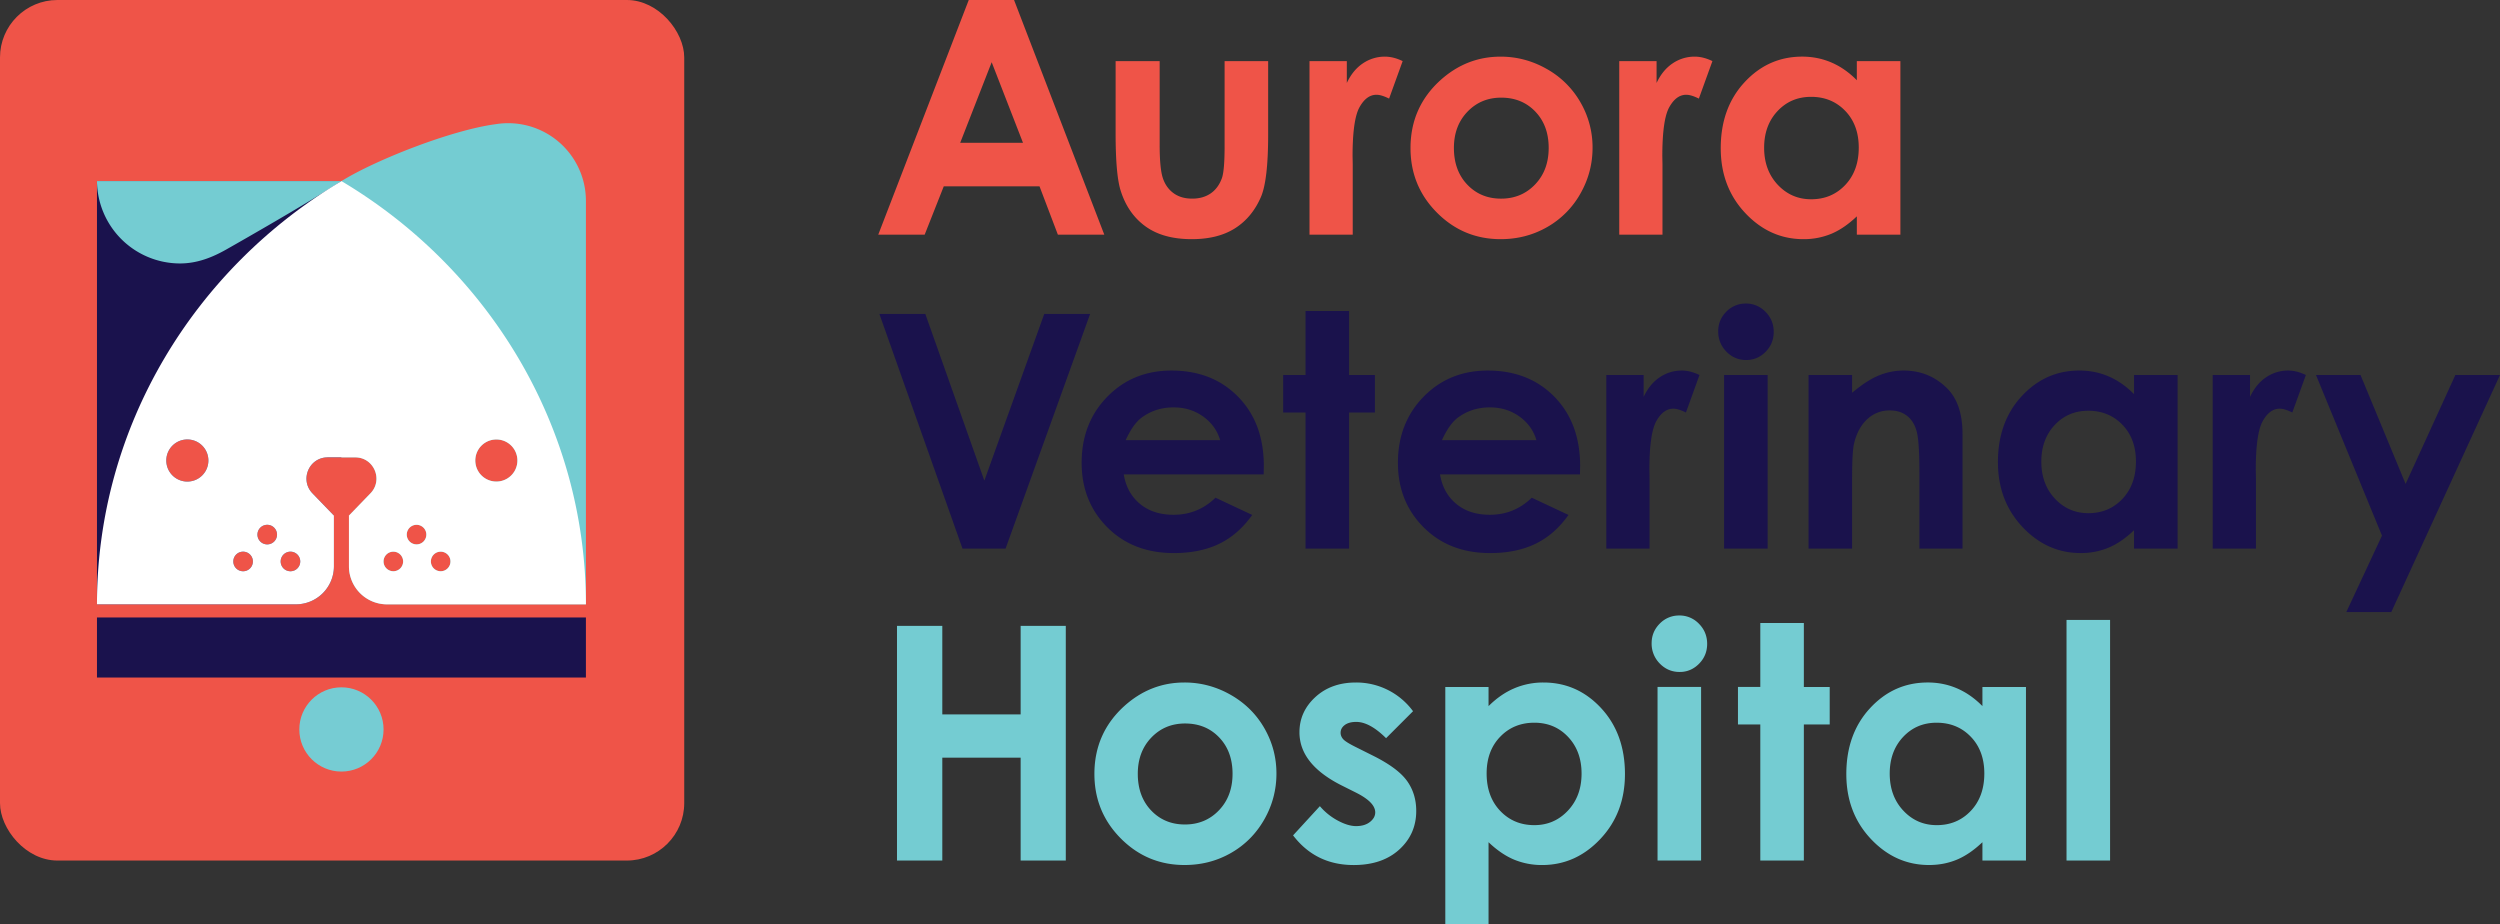
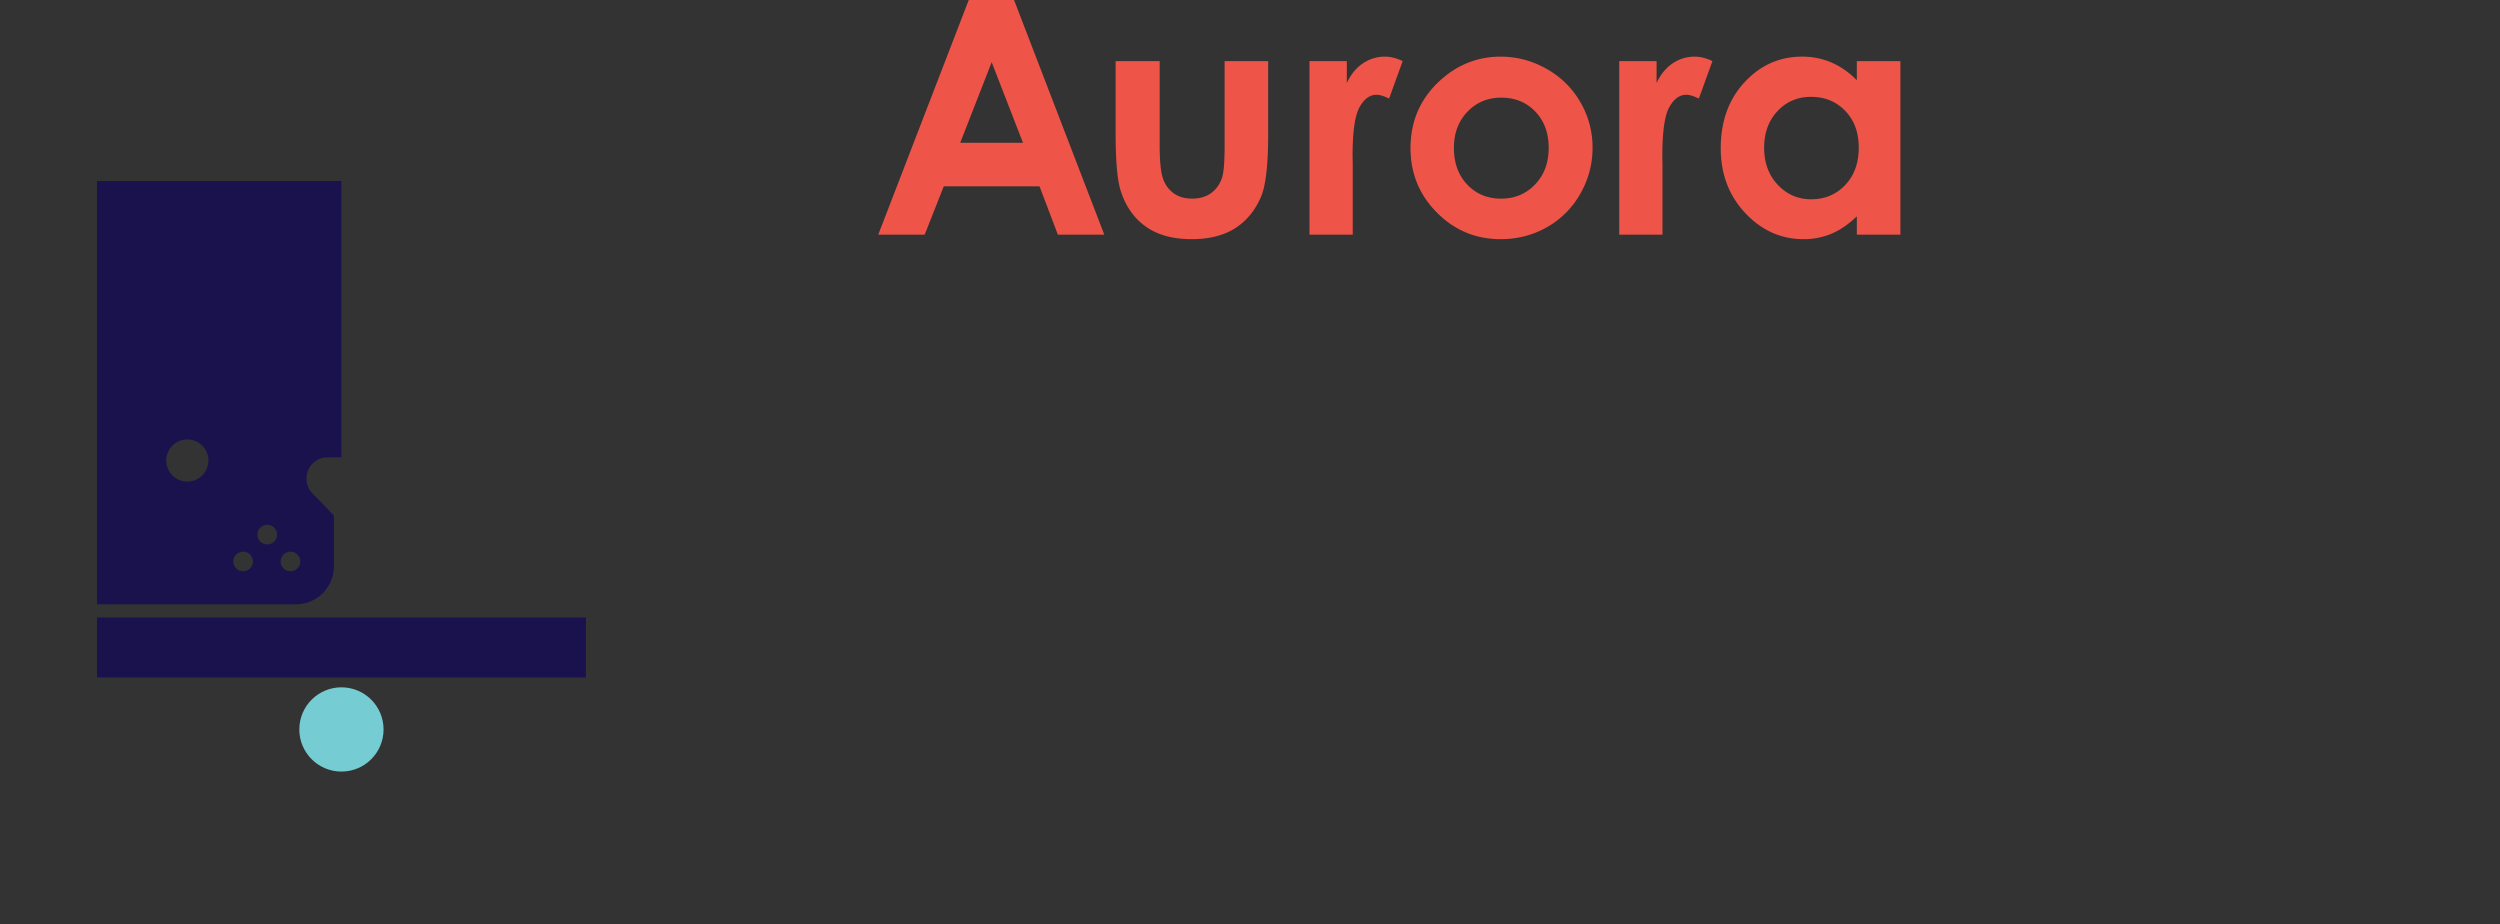
<svg xmlns="http://www.w3.org/2000/svg" id="Layer_2" viewBox="0 0 233.548 86.324">
  <rect x="0" y="0" width="233.548" height="86.324" fill="#333333" stroke="none" />
  <defs>
    <style>.cls-2{fill:#ef5448}.cls-3{fill:#1a124c}.cls-4{fill:#1a124d}.cls-5{fill:#74ccd2}</style>
  </defs>
  <g id="Layer_1-2">
    <g>
      <g>
        <path d="M90.5 0h4.232l8.432 21.925h-4.337l-1.716-4.516h-8.946l-1.784 4.516h-4.337L90.5 0zm2.142 5.813l-2.941 7.527h5.866l-2.924-7.527zM104.22 5.708h4.114v7.81c0 1.52.105 2.576.314 3.167.209.591.545 1.051 1.009 1.379.463.328 1.033.492 1.711.492s1.253-.161 1.726-.484.824-.798 1.053-1.424c.169-.467.254-1.466.254-2.996V5.708h4.069v6.871c0 2.832-.224 4.769-.671 5.813-.547 1.272-1.351 2.248-2.415 2.929-1.063.68-2.415 1.021-4.054 1.021-1.779 0-3.217-.397-4.315-1.192s-1.87-1.903-2.318-3.324c-.318-.984-.477-2.772-.477-5.366V5.708zM122.331 5.708h3.488V7.75c.378-.805.88-1.416 1.505-1.833a3.638 3.638 0 012.057-.626c.526 0 1.078.139 1.654.417l-1.267 3.503c-.477-.238-.869-.358-1.177-.358-.626 0-1.155.388-1.587 1.163-.432.775-.648 2.295-.648 4.561l.015.79v6.558h-4.039V5.708zM140.176 5.291c1.53 0 2.968.383 4.315 1.148a8.28 8.28 0 013.152 3.115 8.374 8.374 0 011.133 4.248c0 1.53-.38 2.961-1.14 4.293a8.218 8.218 0 01-3.108 3.122c-1.312.75-2.757 1.125-4.337 1.125-2.325 0-4.31-.827-5.955-2.481-1.645-1.655-2.467-3.664-2.467-6.029 0-2.534.929-4.645 2.787-6.334 1.63-1.47 3.503-2.206 5.619-2.206zm.067 3.831c-1.264 0-2.317.44-3.158 1.319-.841.879-1.262 2.005-1.262 3.376 0 1.411.416 2.554 1.247 3.428.831.874 1.884 1.312 3.158 1.312s2.334-.442 3.18-1.327c.846-.884 1.269-2.022 1.269-3.413s-.416-2.521-1.247-3.391c-.832-.869-1.894-1.304-3.188-1.304zM151.268 5.708h3.488V7.75c.378-.805.879-1.416 1.506-1.833a3.632 3.632 0 012.056-.626c.527 0 1.078.139 1.655.417l-1.267 3.503c-.477-.238-.87-.358-1.178-.358-.626 0-1.155.388-1.587 1.163-.432.775-.648 2.295-.648 4.561l.015.79v6.558h-4.039V5.708zM173.464 5.708h4.069v16.217h-4.069v-1.714c-.794.755-1.59 1.299-2.389 1.632a6.685 6.685 0 01-2.598.499c-2.094 0-3.906-.812-5.434-2.437-1.528-1.624-2.293-3.644-2.293-6.059 0-2.504.739-4.556 2.218-6.156 1.479-1.6 3.275-2.4 5.389-2.4.972 0 1.885.184 2.739.551.853.368 1.643.919 2.367 1.654V5.706zm-4.277 3.339c-1.258 0-2.303.445-3.135 1.334-.832.889-1.248 2.029-1.248 3.42 0 1.401.424 2.554 1.27 3.458.847.904 1.888 1.356 3.127 1.356 1.278 0 2.337-.445 3.179-1.334.842-.889 1.263-2.054 1.263-3.495 0-1.411-.421-2.554-1.263-3.428-.841-.874-1.906-1.312-3.193-1.312z" class="cls-2" />
      </g>
      <g>
-         <path d="M82.149 29.325h4.291L91.957 44.9l5.597-15.575h4.285L93.94 51.25h-4.024L82.15 29.325zM118.053 44.319h-13.072c.189 1.153.693 2.069 1.513 2.75s1.865 1.021 3.138 1.021c1.52 0 2.827-.531 3.92-1.595l3.428 1.61c-.855 1.212-1.878 2.109-3.071 2.69-1.192.581-2.608.872-4.248.872-2.544 0-4.615-.802-6.215-2.407-1.6-1.604-2.4-3.614-2.4-6.029 0-2.474.797-4.528 2.392-6.163 1.595-1.634 3.594-2.452 5.999-2.452 2.554 0 4.63.817 6.23 2.452 1.6 1.635 2.4 3.793 2.4 6.476l-.015.775zm-4.069-3.205c-.269-.904-.799-1.64-1.59-2.206-.792-.566-1.709-.85-2.754-.85-1.135 0-2.13.318-2.986.954-.538.397-1.035 1.098-1.493 2.102h8.824zM121.961 29.056h4.069v5.977h2.415v3.503h-2.415v12.713h-4.069V38.536h-2.087v-3.503h2.087v-5.977zM147.599 44.319h-13.071c.188 1.153.693 2.069 1.512 2.75.82.681 1.866 1.021 3.138 1.021 1.52 0 2.827-.531 3.92-1.595l3.428 1.61c-.855 1.212-1.877 2.109-3.07 2.69-1.192.581-2.609.872-4.248.872-2.544 0-4.615-.802-6.216-2.407-1.6-1.604-2.399-3.614-2.399-6.029 0-2.474.797-4.528 2.392-6.163 1.595-1.634 3.594-2.452 6-2.452 2.553 0 4.63.817 6.23 2.452 1.6 1.635 2.4 3.793 2.4 6.476l-.015.775zm-4.069-3.205c-.269-.904-.799-1.64-1.59-2.206-.792-.566-1.71-.85-2.755-.85-1.135 0-2.13.318-2.986.954-.538.397-1.035 1.098-1.493 2.102h8.824zM150.061 35.033h3.488v2.042c.378-.805.879-1.416 1.505-1.833s1.312-.626 2.057-.626c.527 0 1.078.139 1.654.417l-1.267 3.503c-.477-.238-.87-.358-1.178-.358-.625 0-1.155.388-1.587 1.163-.433.775-.648 2.295-.648 4.561l.015.79v6.558h-4.039V35.034zM163.098 28.356c.713 0 1.325.259 1.836.775.51.517.766 1.143.766 1.878 0 .725-.253 1.344-.758 1.856s-1.11.768-1.813.768c-.723 0-1.34-.261-1.85-.782a2.618 2.618 0 01-.765-1.9c0-.715.252-1.327.757-1.833a2.488 2.488 0 011.828-.76zm-2.034 6.677h4.069v16.216h-4.069V35.033zM168.951 35.033h4.069v1.662c.923-.778 1.758-1.319 2.508-1.623s1.516-.456 2.3-.456c1.608 0 2.972.561 4.093 1.684.942.954 1.414 2.365 1.414 4.233v10.716h-4.024v-7.101c0-1.935-.087-3.22-.26-3.855-.173-.635-.475-1.119-.907-1.452-.431-.333-.963-.499-1.598-.499a3 3 0 00-2.119.826c-.59.551-.999 1.313-1.227 2.285-.119.506-.178 1.603-.178 3.29v6.506h-4.069V35.033zM199.359 35.033h4.069v16.216h-4.069v-1.714c-.794.755-1.59 1.299-2.389 1.632a6.685 6.685 0 01-2.598.499c-2.094 0-3.906-.812-5.434-2.437-1.528-1.624-2.293-3.644-2.293-6.058 0-2.504.739-4.556 2.218-6.156 1.479-1.6 3.275-2.4 5.389-2.4.972 0 1.885.184 2.739.551.853.368 1.643.919 2.367 1.654v-1.789zm-4.277 3.339c-1.258 0-2.303.445-3.135 1.334-.832.889-1.248 2.029-1.248 3.42 0 1.401.424 2.554 1.27 3.458.847.904 1.888 1.356 3.127 1.356 1.278 0 2.337-.445 3.179-1.334.842-.889 1.263-2.054 1.263-3.495 0-1.411-.421-2.554-1.263-3.428-.841-.874-1.906-1.312-3.193-1.312zM206.71 35.033h3.487v2.042c.378-.805.88-1.416 1.505-1.833a3.638 3.638 0 012.057-.626c.526 0 1.078.139 1.655.417l-1.268 3.503c-.477-.238-.869-.358-1.177-.358-.627 0-1.156.388-1.588 1.163s-.648 2.295-.648 4.561l.015.79v6.558h-4.038V35.034zM216.36 35.033h4.158l4.212 10.175 4.648-10.175h4.17l-10.156 22.148h-4.203l3.334-7.142-6.164-15.006z" class="cls-3" />
-       </g>
+         </g>
      <g>
-         <path d="M83.796 58.467h4.233v8.272h7.318v-8.272h4.218v21.925h-4.218v-9.614h-7.318v9.614h-4.233V58.467zM110.644 63.758c1.53 0 2.968.382 4.315 1.147 1.346.766 2.397 1.804 3.152 3.115s1.133 2.727 1.133 4.248c0 1.53-.38 2.961-1.14 4.293-.76 1.332-1.796 2.373-3.107 3.123s-2.757 1.125-4.337 1.125c-2.325 0-4.31-.827-5.955-2.481-1.644-1.655-2.467-3.664-2.467-6.029 0-2.534.929-4.645 2.787-6.334 1.63-1.471 3.503-2.206 5.619-2.206zm.067 3.83c-1.264 0-2.317.44-3.158 1.319-.841.879-1.262 2.005-1.262 3.376 0 1.411.416 2.554 1.247 3.428.831.874 1.883 1.312 3.157 1.312s2.334-.442 3.18-1.327c.846-.884 1.269-2.022 1.269-3.413s-.416-2.521-1.247-3.391c-.831-.869-1.893-1.304-3.187-1.304zM132.005 66.441l-2.519 2.519c-1.023-1.014-1.952-1.52-2.787-1.52-.457 0-.815.097-1.073.291-.259.194-.388.435-.388.723 0 .219.082.42.246.604.164.184.569.435 1.215.753l1.49.745c1.57.775 2.648 1.565 3.235 2.37.586.805.879 1.749.879 2.832 0 1.441-.529 2.644-1.587 3.607-1.058.964-2.477 1.446-4.255 1.446-2.365 0-4.253-.924-5.664-2.772l2.504-2.728a5.779 5.779 0 001.677 1.349c.641.343 1.21.514 1.706.514.537 0 .969-.129 1.297-.388s.492-.556.492-.894c0-.626-.591-1.237-1.773-1.834l-1.371-.686c-2.623-1.321-3.935-2.976-3.935-4.963 0-1.282.494-2.377 1.483-3.286.988-.909 2.252-1.364 3.793-1.364a6.573 6.573 0 015.336 2.683zM139.059 64.176v1.789c.735-.735 1.53-1.287 2.385-1.655a6.878 6.878 0 012.742-.551c2.116 0 3.915.8 5.395 2.399 1.481 1.6 2.221 3.652 2.221 6.156 0 2.415-.766 4.434-2.296 6.059-1.53 1.625-3.344 2.437-5.44 2.437a6.78 6.78 0 01-2.609-.499c-.804-.333-1.604-.877-2.399-1.632v7.646h-4.039V64.177h4.039zm4.278 3.339c-1.282 0-2.346.437-3.19 1.312-.844.874-1.267 2.017-1.267 3.428 0 1.441.423 2.606 1.267 3.495.845.89 1.908 1.334 3.19 1.334 1.242 0 2.287-.452 3.137-1.357.85-.904 1.275-2.057 1.275-3.458 0-1.391-.417-2.531-1.252-3.42-.835-.89-1.888-1.334-3.16-1.334zM156.88 57.498a2.49 2.49 0 011.836.775c.51.517.765 1.143.765 1.878 0 .725-.252 1.344-.758 1.856s-1.11.768-1.813.768c-.723 0-1.34-.261-1.85-.782a2.619 2.619 0 01-.766-1.9c0-.715.253-1.327.758-1.834a2.485 2.485 0 011.828-.76zm-2.034 6.677h4.069v16.216h-4.069V64.175zM164.446 58.199h4.069v5.977h2.415v3.502h-2.415v12.714h-4.069V67.678h-2.087v-3.502h2.087v-5.977zM185.196 64.176h4.069v16.216h-4.069v-1.714c-.794.755-1.591 1.3-2.39 1.632s-1.665.499-2.598.499c-2.094 0-3.906-.812-5.434-2.437-1.528-1.624-2.292-3.644-2.292-6.059 0-2.504.739-4.556 2.218-6.156 1.479-1.6 3.275-2.399 5.39-2.399.972 0 1.885.184 2.739.551.853.368 1.643.919 2.367 1.655v-1.789zm-4.278 3.339c-1.257 0-2.302.445-3.134 1.334-.832.889-1.248 2.029-1.248 3.42 0 1.401.423 2.554 1.27 3.458.846.904 1.888 1.357 3.126 1.357 1.278 0 2.338-.445 3.179-1.334.841-.889 1.263-2.054 1.263-3.495 0-1.411-.422-2.554-1.263-3.428s-1.906-1.312-3.194-1.312zM193.053 57.916h4.069v22.476h-4.069V57.916z" class="cls-5" />
-       </g>
+         </g>
      <g>
-         <rect width="63.921" height="80.392" class="cls-2" rx="5.367" ry="5.367" />
        <path d="M9.059 57.681h45.676v5.614H9.059zM30.616 42.727h1.281v-25.81H9.059v39.54h18.58a3.557 3.557 0 003.556-3.556v-4.774h-.036l-1.97-2.041c-1.214-1.259-.322-3.36 1.427-3.36zm-13.115 2.261a1.967 1.967 0 110-3.934 1.967 1.967 0 010 3.934zm5.209 8.378a.915.915 0 11.001-1.83.915.915 0 01-.001 1.83zm2.254-2.509a.915.915 0 11.001-1.83.915.915 0 01-.001 1.83zm2.17 2.509a.915.915 0 110-1.83.915.915 0 010 1.83z" class="cls-4" />
-         <path d="M54.497 16.917a7.268 7.268 0 00-8.175-5.318h-.012l-.012.003c-4.112.547-11.201 3.33-14.4 5.315v25.81h1.285c1.751 0 2.643 2.103 1.426 3.361l-1.972 2.04h-.038v4.774a3.557 3.557 0 003.556 3.556h18.581V18.773a7.28 7.28 0 00-.239-1.856zM36.745 53.365a.915.915 0 11.001-1.83.915.915 0 01-.001 1.83zm2.169-2.509a.915.915 0 11.001-1.83.915.915 0 01-.001 1.83zm2.254 2.509a.915.915 0 11.001-1.83.915.915 0 01-.001 1.83zm5.201-8.378a1.967 1.967 0 110-3.934 1.967 1.967 0 010 3.934zM31.896 16.917l-.011.007-.011.007-.015.01c-.167.106-.886.564-1.915 1.205-2.293 1.427-6.435 3.82-8.831 5.176-1.283.726-2.702 1.29-4.288 1.29a7.766 7.766 0 01-7.765-7.694h22.836z" class="cls-5" />
-         <path fill="#fff" d="M31.897 16.917C18.181 25.083 9.059 39.819 9.059 56.457h18.58a3.557 3.557 0 003.556-3.556v-4.774h-.036l-1.97-2.041c-1.214-1.259-.322-3.36 1.427-3.36h2.567c1.751 0 2.643 2.103 1.426 3.361l-1.972 2.04h-.038v4.774a3.557 3.557 0 003.556 3.556h18.581c0-16.638-9.122-31.375-22.838-39.54zM17.501 44.988a1.967 1.967 0 110-3.934 1.967 1.967 0 010 3.934zm5.209 8.378a.915.915 0 11.001-1.83.915.915 0 01-.001 1.83zm2.254-2.509a.915.915 0 11.001-1.83.915.915 0 01-.001 1.83zm2.17 2.509a.915.915 0 110-1.83.915.915 0 010 1.83zm9.611 0a.915.915 0 11.001-1.83.915.915 0 01-.001 1.83zm2.169-2.509a.915.915 0 11.001-1.83.915.915 0 01-.001 1.83zm2.254 2.509a.915.915 0 11.001-1.83.915.915 0 01-.001 1.83zm5.201-8.378a1.967 1.967 0 110-3.934 1.967 1.967 0 010 3.934z" />
        <path d="M31.159 48.128h.036v.038l-.036-.038zM32.637 48.128l-.039.04v-.04h.039z" class="cls-2" />
        <circle cx="31.897" cy="68.144" r="3.935" fill="#76ccd3" />
      </g>
    </g>
  </g>
</svg>